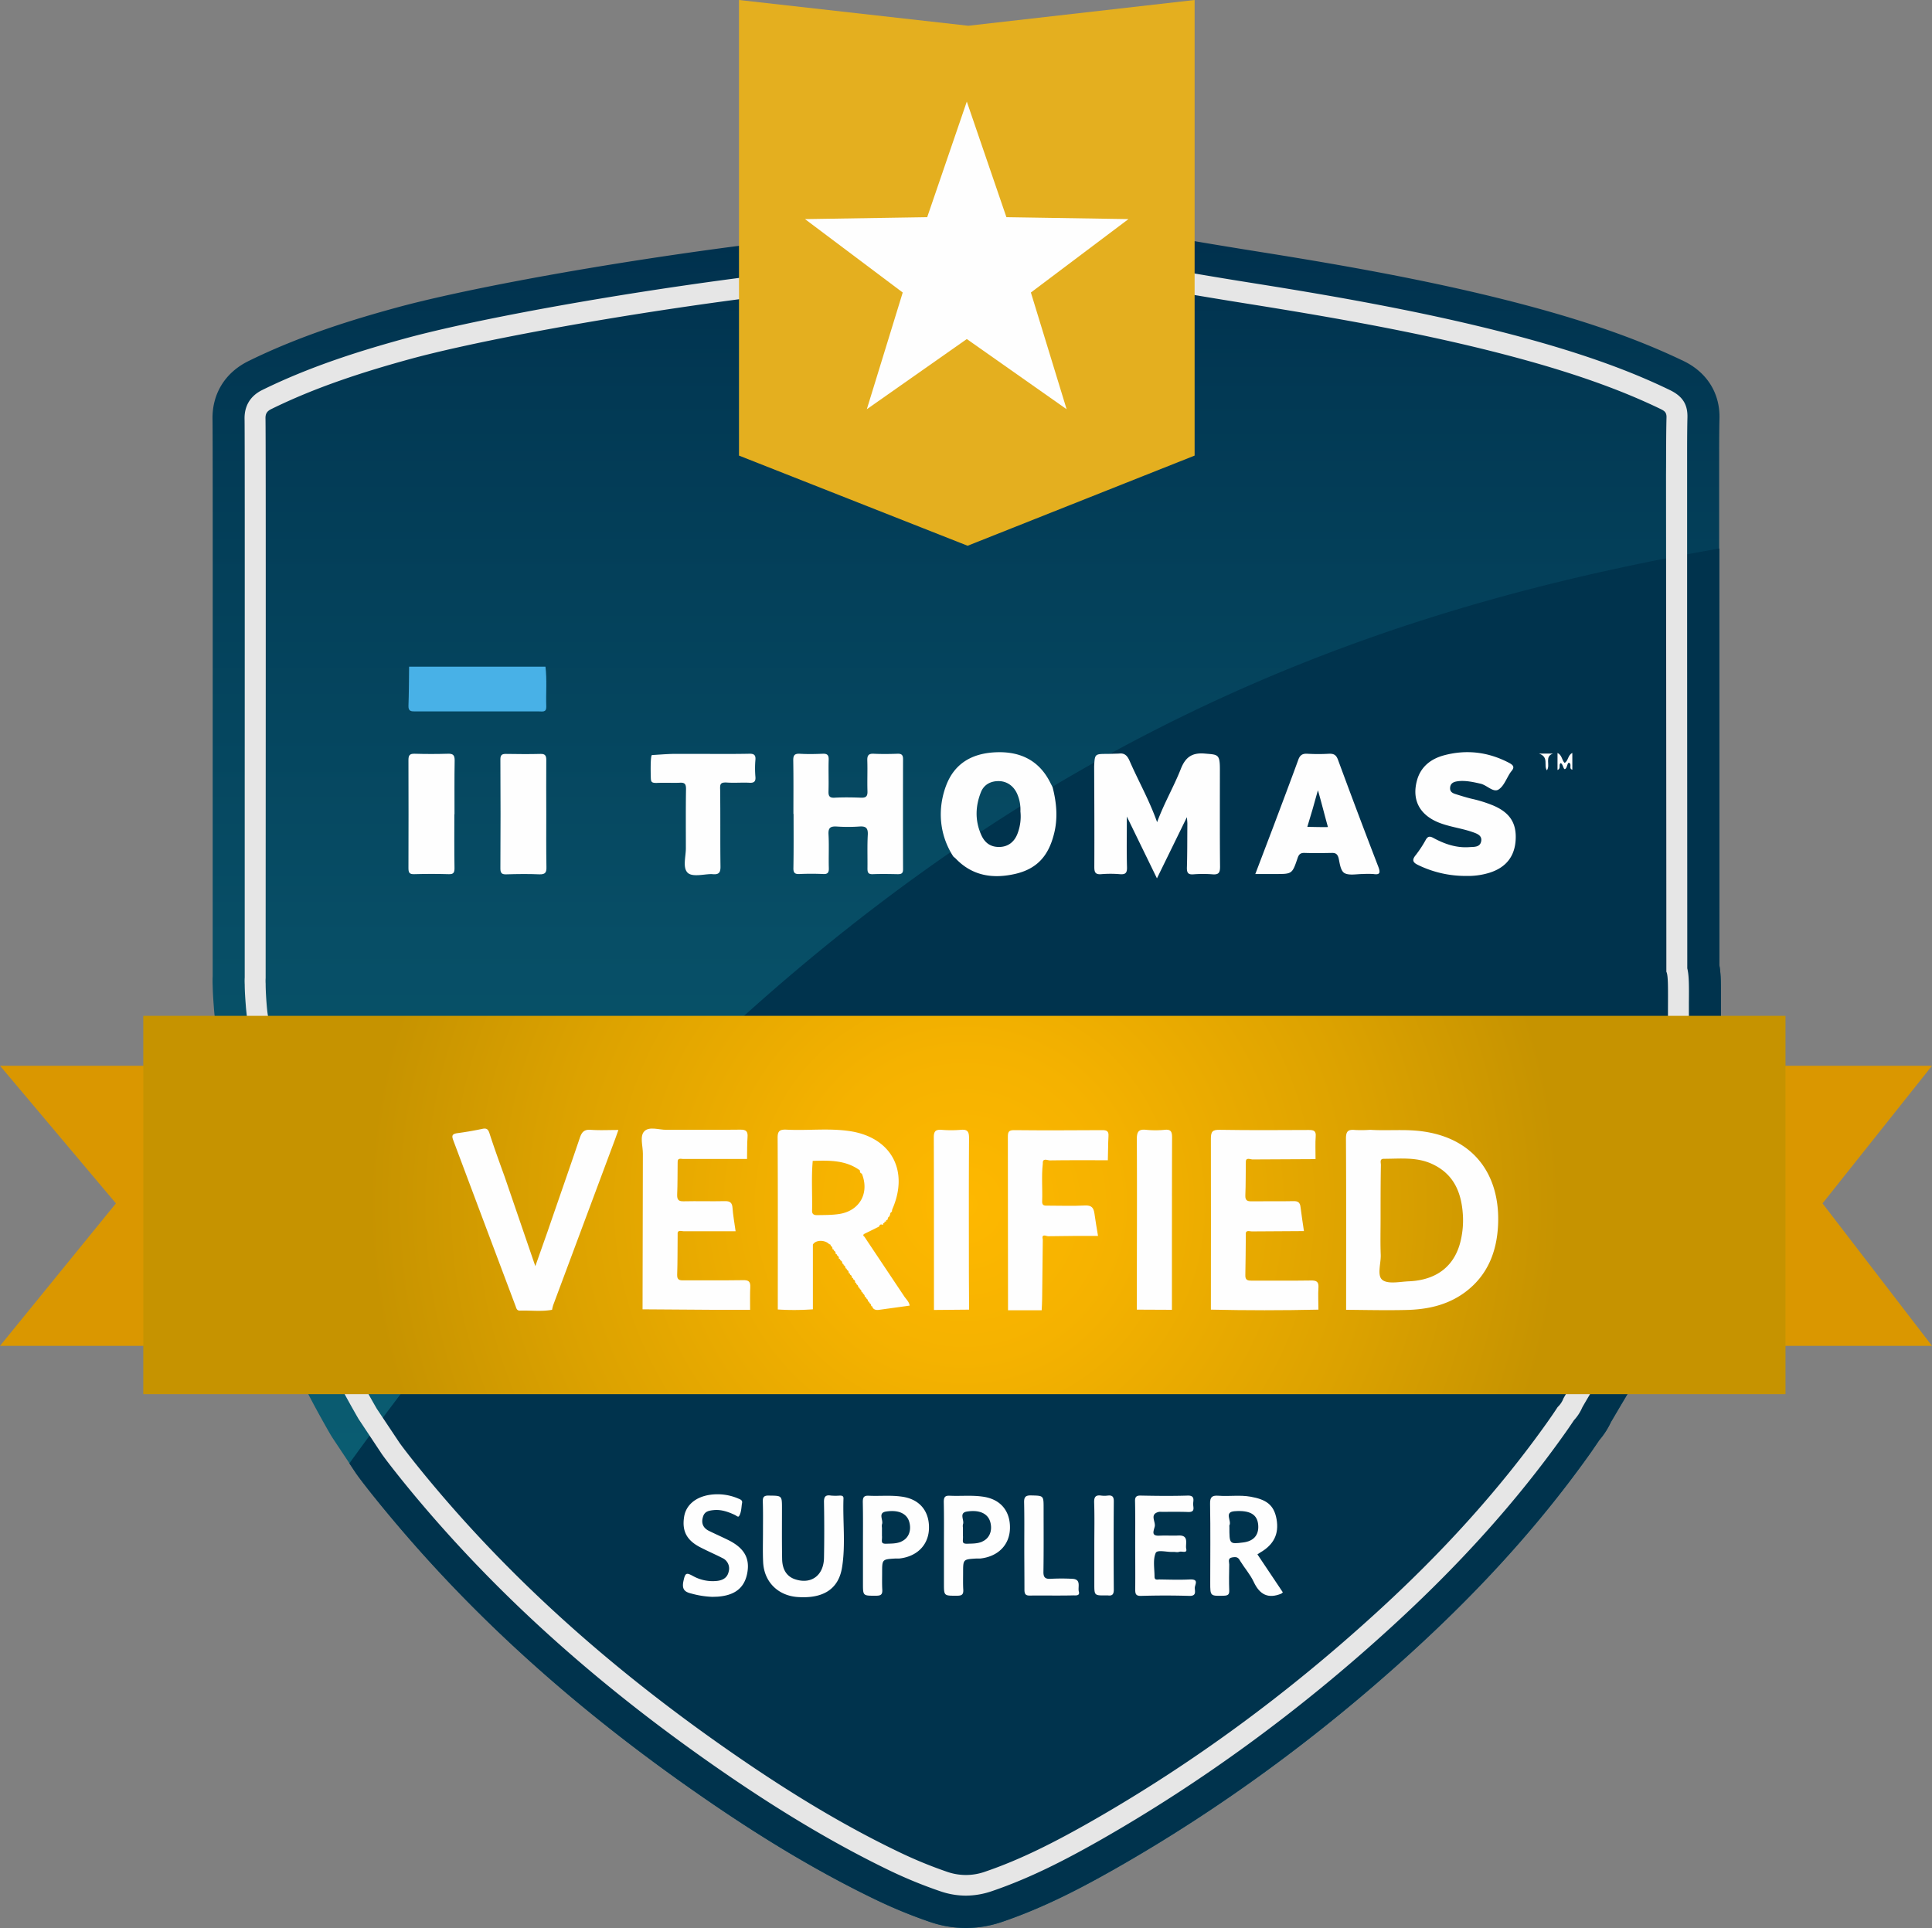
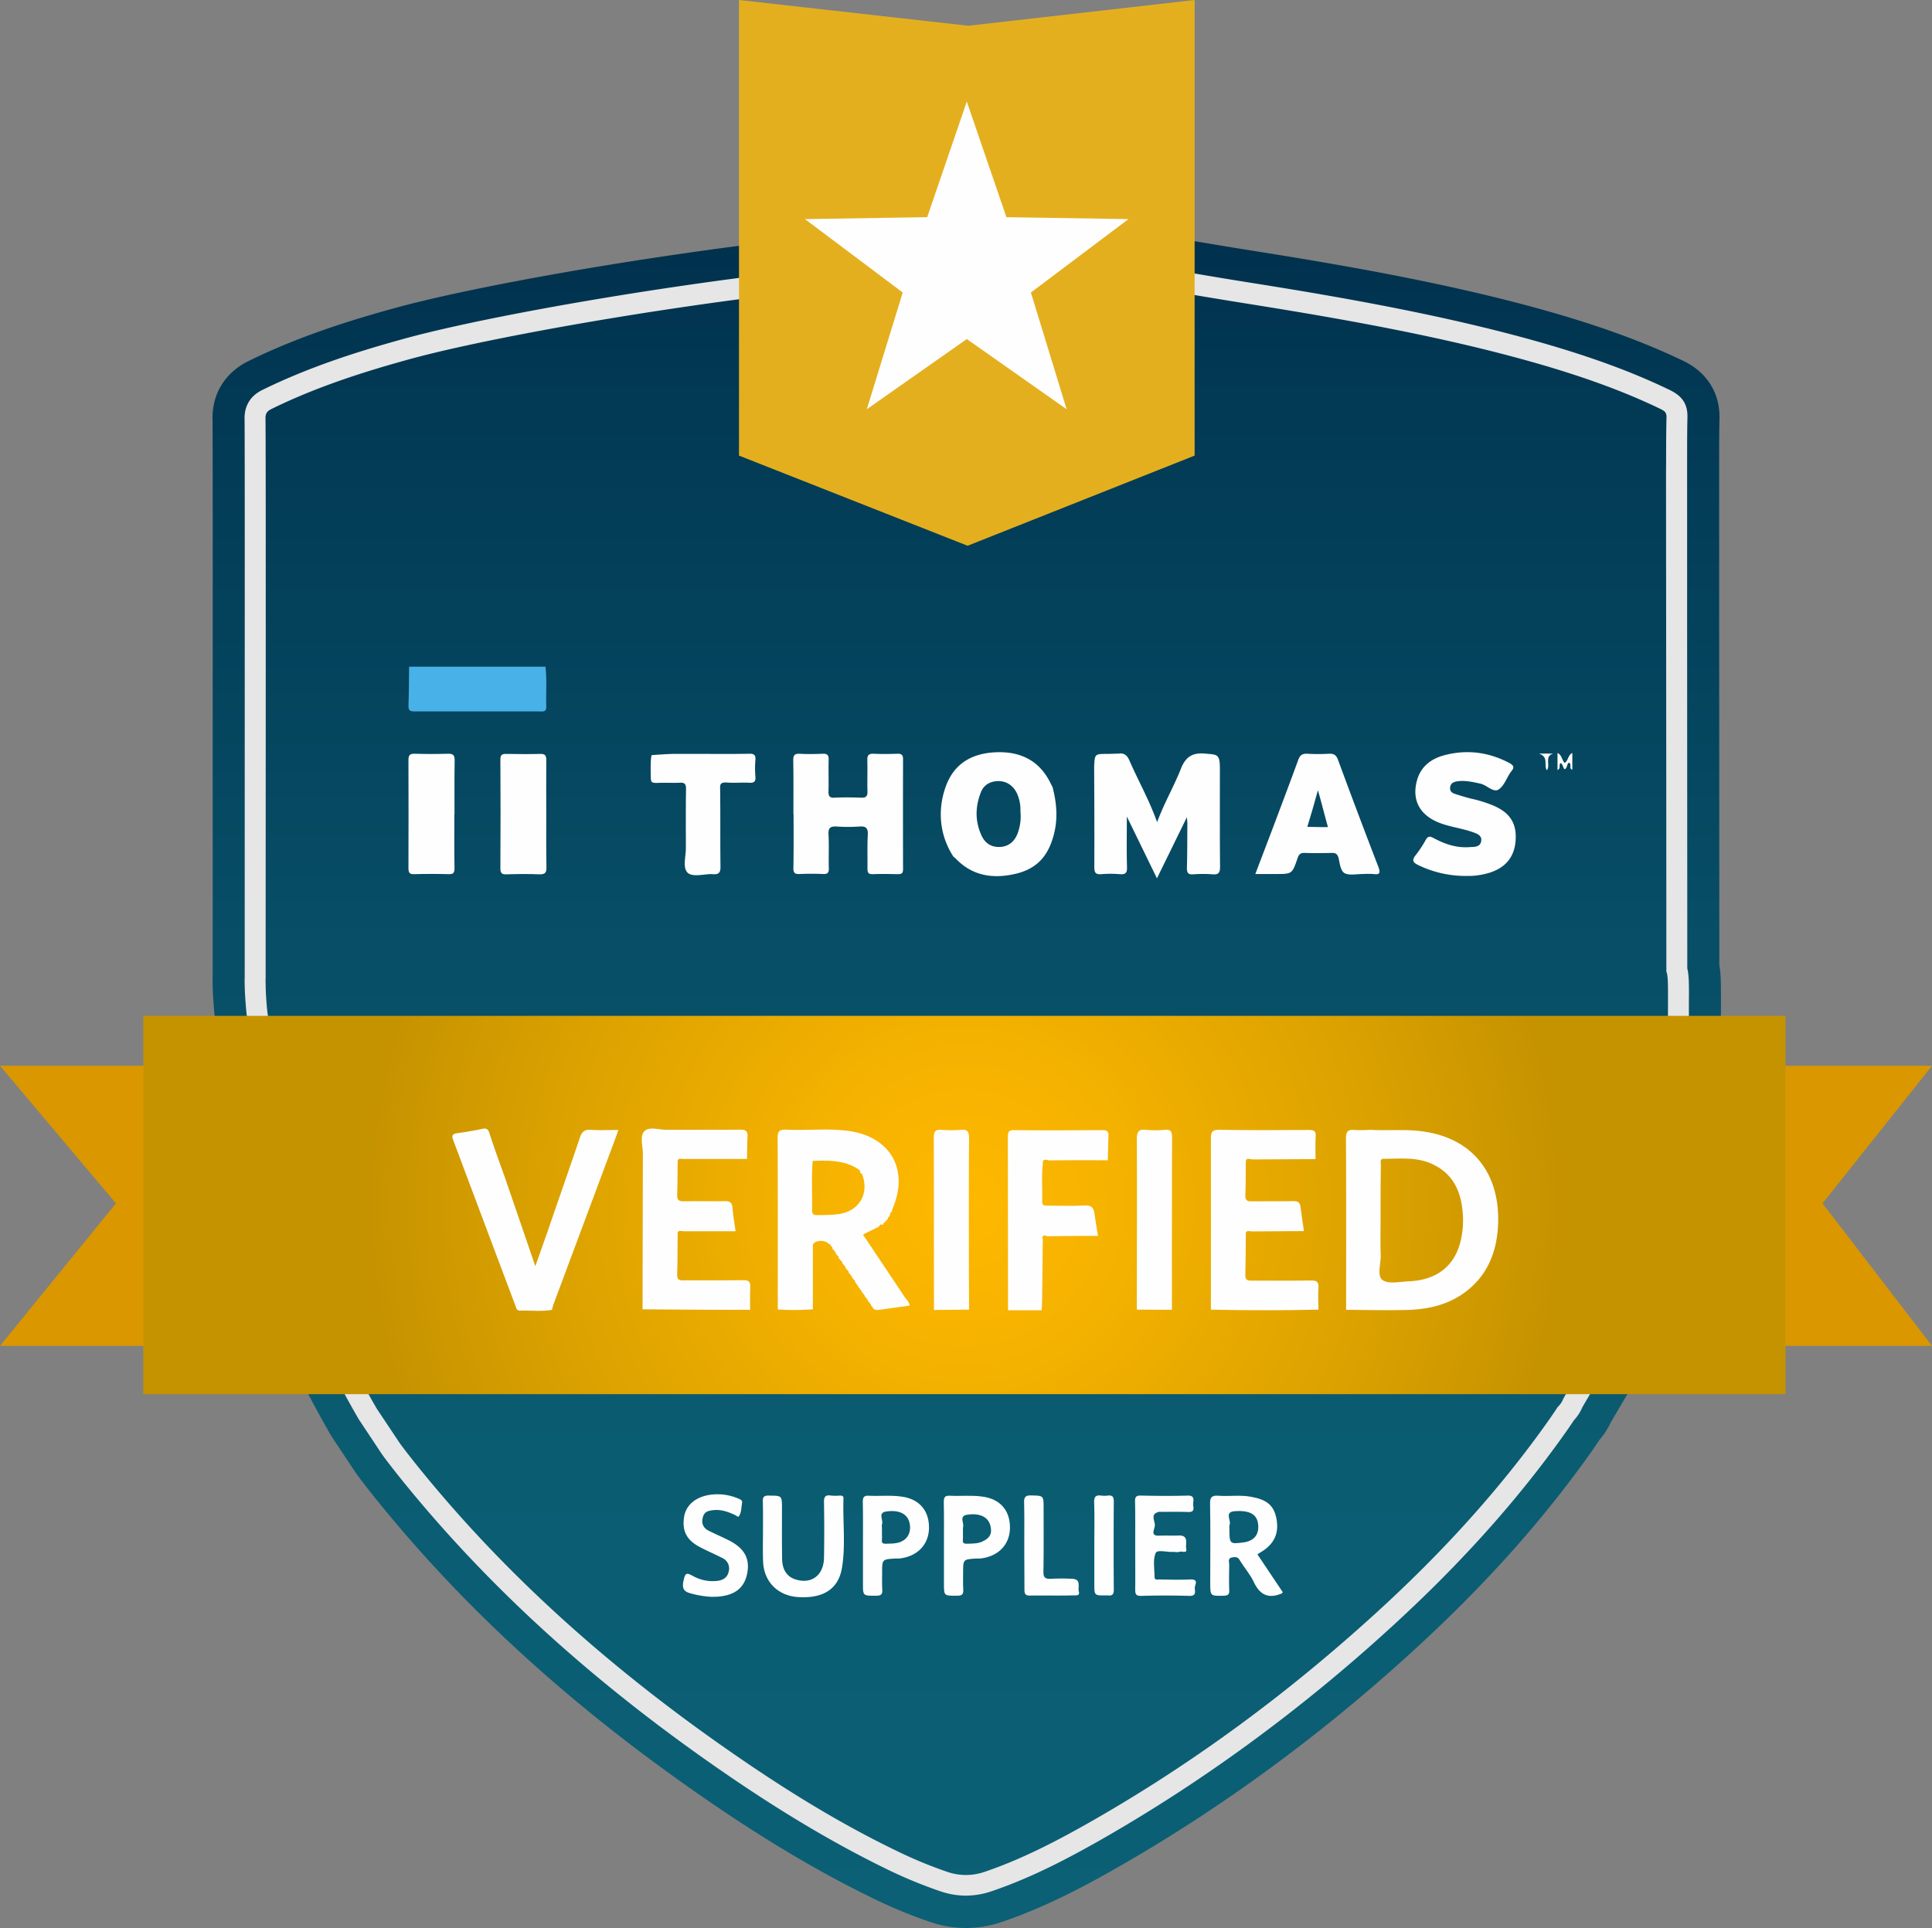
<svg xmlns="http://www.w3.org/2000/svg" viewBox="0 0 1200 1197.6">
  <rect x="0" y="0" width="1200" height="1197.6" fill="#808080" stroke="none" />
  <defs>
    <style>.cls-1{fill:#da9700;}.cls-2{fill:url(#linear-gradient);}.cls-3{fill:#00334d;}.cls-4{fill:#e6e6e6;}.cls-5{fill:#fefefe;}.cls-6{fill:url(#radial-gradient);}.cls-7{fill:#e4af1f;}.cls-8{fill:#48b1e7;}</style>
    <linearGradient id="linear-gradient" x1="600.48" y1="140" x2="600.48" y2="1197.6" gradientUnits="userSpaceOnUse">
      <stop offset="0" stop-color="#00304d" />
      <stop offset="0.1" stop-color="#023954" />
      <stop offset="0.42" stop-color="#074e66" />
      <stop offset="0.72" stop-color="#0a5c71" />
      <stop offset="1" stop-color="#0b6075" />
    </linearGradient>
    <radialGradient id="radial-gradient" cx="599" cy="748.5" r="370.07" gradientUnits="userSpaceOnUse">
      <stop offset="0" stop-color="#feb800" />
      <stop offset="0.26" stop-color="#f5b200" />
      <stop offset="0.68" stop-color="#dca200" />
      <stop offset="1" stop-color="#c69300" />
    </radialGradient>
  </defs>
  <title>thomas-verified-supplier</title>
  <g id="Layer_2" data-name="Layer 2">
    <g id="Layer_1-2" data-name="Layer 1">
      <polygon class="cls-1" points="1200 836 0 836 72 747.5 0 662 1200 662 1132 747.5 1200 836" />
      <path class="cls-2" d="M599.9,1197.6a69.4,69.4,0,0,1-22.6-3.9,306.5,306.5,0,0,1-32.5-13.3c-32.5-15.6-66-35.2-102.3-60-79.6-54.4-144.7-112.3-198.9-177-10-11.9-19.8-24.4-23-29.1-14.5-21.8-14.5-21.8-15.1-22.8-42.9-74.3-58.3-129.1-71.3-254.2-.3-1.2-.5-2.4-.6-3.6s-.5-4.3-.7-7.1-.7-8.6-.8-14.4c-.1-1.9-.1-3.8,0-5.7,0-19,0-50.1,0-86v-.8c0-94,.1-251.4-.1-258.9-.4-16,7.7-29.3,22.3-36.5,32.7-16.1,66.3-26.2,91.9-33.2C319.8,171,514.4,140,615,140h.6l38.2.6c37.6.5,39.6.7,70.8,6.2,12.6,2.2,29.9,5.2,57.5,9.6,57.8,9.2,125.1,21,186.2,38.9,30.2,8.9,54.8,18.1,77.3,28.9,14.6,7,22.7,20,22.4,35.5-.2,8.4-.2,17.1-.2,25.5,0,3.3,0,6.6,0,9.9,0,4.8,0,26.8,0,57.3,0,60,.1,184.2.1,247,1.1,6,1,12.7,1,23.7v.6q0,3.3,0,7.2c0,138.1-37.3,200.4-62,241.7l-6.3,10.7a48.5,48.5,0,0,1-7.2,11.2l-5.2,7.6c-30.4,42.9-66.7,83.4-111.2,124-57.8,52.8-119.9,98.1-184.5,134.8-19.7,11.2-43.4,23.8-70.1,32.9A70.3,70.3,0,0,1,599.9,1197.6Z" />
-       <path class="cls-3" d="M1067.9,352.5V340.7C806.3,386.6,514.6,496.4,217,909l3.5,5.3c3.1,4.7,13,17.2,23,29.1,54.3,64.8,119.3,122.7,198.9,177,36.3,24.8,69.8,44.4,102.3,60a306.5,306.5,0,0,0,32.5,13.3,69.4,69.4,0,0,0,22.6,3.9,70.3,70.3,0,0,0,22.6-3.8c26.6-9,50.3-21.7,70.1-32.9,64.6-36.7,126.7-82,184.5-134.8,44.4-40.5,80.8-81.1,111.2-124l5.2-7.6a48.5,48.5,0,0,0,7.2-11.2l6.3-10.7c24.7-41.2,62-103.6,62-241.7q0-3.9,0-7.2v-.6c0-11,.1-17.7-1-23.7C1068,536.7,1067.9,412.5,1067.9,352.5Z" />
      <path class="cls-4" d="M1048,601.5c0-59.8-.1-178-.1-249,0-30.6,0-52.5,0-57.5q0-4.9,0-9.8c0-8.5,0-17.4.2-26s-3.6-13.4-11.1-17c-21.5-10.4-45.1-19.2-74.2-27.8-60-17.6-126.5-29.3-183.7-38.4-27.8-4.4-45.1-7.5-57.8-9.7-30.3-5.3-30.9-5.3-67.6-5.9l-38.3-.6H615c-99.1,0-290.9,30.6-363.6,50.5-24.7,6.8-57.1,16.5-88.4,31.9-9.4,4.6-11.2,12.3-11.1,18,.2,7.7.1,159.7.1,260.3,0,36.2,0,67.5,0,86.5a39.5,39.5,0,0,0,0,4.6c0,4.1.4,9.5.7,13.3.1,1.7.4,4.1.6,6.1a24.8,24.8,0,0,0,.6,2.9c12.6,122.6,27.5,175.9,68.8,247.5l14.4,21.7c2.4,3.5,11.3,15,21.7,27.4,53.1,63.3,116.8,120,194.9,173.3,35.5,24.2,68.1,43.3,99.7,58.5a286.6,286.6,0,0,0,30.4,12.4,49.4,49.4,0,0,0,16.1,2.8h0a50.4,50.4,0,0,0,16.2-2.8c25-8.5,47.7-20.6,66.6-31.3,63.3-36,124.2-80.4,180.9-132.2,43.4-39.6,78.8-79.1,108.3-120.7,2-2.8,3.9-5.6,5.7-8.3a27.9,27.9,0,0,0,5.2-8c2.1-3.7,4.5-7.7,7-11.9,23.6-39.4,59.2-98.8,59.2-231.4q0-4.3,0-7.9C1049.1,611.9,1049.1,605.9,1048,601.5ZM1036,631c0,144.2-43,199-64.9,237.6a14.3,14.3,0,0,1-3.6,5.4c-2,3.1-4.1,6.1-6.2,9.1-30.9,43.6-67,82.7-106.5,118.7-54.8,50-114,93.8-178.6,130.5-20.7,11.7-41.7,22.6-64.3,30.3a35.5,35.5,0,0,1-23.9,0,272.2,272.2,0,0,1-29-11.9c-34.3-16.4-66.6-36.1-97.9-57.5-71.4-48.8-136.6-104.5-192.3-171-11-13.1-19.1-23.7-20.8-26.2l-14-21c-41-71-55-123.5-67.3-243.4-.6,0-1.7-13.6-1.7-20.3V611a26.4,26.4,0,0,1,0-3.5c0-73.7.2-336.8-.1-347.5-.1-3.2,1.1-4.7,3.8-6,27.5-13.5,56.6-22.9,86.1-31C323.6,204.2,514,173,615,173c102,2,50.1-1.8,162,16,60,9.6,123.7,20.9,182.1,38,24.7,7.3,49,15.8,72.2,27,2.2,1.1,3.8,1.9,3.8,5-.3,12-.2,24-.3,36,0,16.7.2,224.4.2,308.6C1036.3,606,1036,615,1036,631Z" />
      <path class="cls-5" d="M679.6,476c.4-7.8.4-7.7,8.5-7.7l6.9-.2c3.6-.5,5.3,1.5,6.6,4.5,5.4,12.4,12.2,24.3,17.1,38.1,4.4-11.9,10.4-22.1,14.7-33,2.9-7.4,7-10.3,15-9.6s9.3.2,9.3,9.7c0,20.2-.1,40.3.1,60.5,0,3.6-.7,5.1-4.6,4.8a77.4,77.4,0,0,0-12,0c-3,.2-4-.7-4-3.9.3-9.2.2-18.3.3-27.5,0-.9-.1-1.8-.3-4.1l-18.6,38-18.7-38.4c0,11.4-.2,21.4.1,31.5.1,3.6-1,4.6-4.5,4.3a70,70,0,0,0-11.5,0c-3.7.3-4.3-1.2-4.3-4.5C679.8,517.7,679.7,496.8,679.6,476Z" />
      <path class="cls-5" d="M910.7,544.1a67.3,67.3,0,0,1-29.5-6.6c-3.2-1.5-4.7-2.9-1.9-6.3a71.3,71.3,0,0,0,6.3-9.6c1.3-2.2,2.5-2.3,4.7-1.1,7,3.8,14.3,6.3,22.4,5.7,2.9-.2,6.6.2,7.3-3.7s-3.3-4.9-6.1-5.9c-6.9-2.3-14.3-3.1-21.1-6-11.3-4.9-15.9-14-12.7-25.8,2.3-8.5,8.6-13.4,16.7-15.6,14.1-3.8,27.7-2.1,40.6,4.7,2.8,1.5,3.4,2.8,1.3,5.2l-.6.8c-2.4,3.6-4,8.4-7.3,10.5s-7.2-2.7-11.2-3.6-9.4-2.2-14.3-1.5c-2.1.3-4.3,1-4.6,3.8s1.6,3.6,3.5,4.2,6.3,2,9.6,2.8a82.2,82.2,0,0,1,13.8,4.3c10.2,4.4,14.4,10.9,13.8,21.3s-6.1,17.2-16.2,20.4A45.2,45.2,0,0,1,910.7,544.1Z" />
      <path class="cls-5" d="M967.4,467.7c2.9,1.4,2.6,4.4,4.4,6.2,2.4-1.3,1.9-4.8,4.8-6.2v10.4c-2.3-.6-.3-3-1.7-4.1s-1.3,2.6-2.6,3.6-1.3-2.9-2.9-3.6c-1.6,1,.4,3.3-2,4.3Z" />
      <path class="cls-5" d="M955.9,468.1h8.7c-5.5,1.8-1.4,7.1-3.8,10.4C958.6,475.4,962.3,470.3,955.9,468.1Z" />
      <path class="cls-5" d="M492.8,505.7c0-11.2.1-22.3-.1-33.5,0-3,.8-4.1,3.9-4,4.8.3,9.7.2,14.5,0,2.9-.1,3.7,1,3.6,3.8-.2,6.5.1,13-.1,19.5-.1,2.9.6,4.2,3.8,4,5.5-.3,11-.2,16.5,0,3.1.1,4-1,3.9-4-.2-6.3.1-12.7-.1-19-.1-3.1.6-4.5,4.1-4.3s9.7.2,14.5,0c2.4-.1,3.6.5,3.6,3.3q-.1,34.2,0,68.5c0,2.6-1.1,3-3.3,3-5.2-.1-10.3-.2-15.5,0-2.8.1-3.3-1-3.3-3.5.1-7-.2-14,.2-21,.2-4.3-1.3-5.4-5.3-5.1a101.3,101.3,0,0,1-14,0c-3.8-.2-5.3.7-5.1,4.8.4,7,0,14,.2,21,.1,2.8-.7,3.9-3.6,3.7-4.8-.2-9.7-.2-14.5,0-3.1.2-4-.8-3.9-3.9.2-11.2.1-22.3.1-33.5Z" />
      <path class="cls-5" d="M436.7,468.3c9.5,0,19,.1,28.5-.1,2.9-.1,4.3.6,4,3.8a62.3,62.3,0,0,0,0,10.5c.3,3.3-1.2,3.9-4,3.7-4.5-.2-9,.2-13.5-.1s-4.5,1.1-4.4,4.5c.2,15.8,0,31.6.2,47.4.1,3.8-.8,5.4-4.9,5s-12.7,2.3-15.7-1.1-.8-10.1-.9-15.4c0-12.1-.1-24.3.1-36.4,0-3-.7-4.1-3.9-3.9s-9-.1-13.5.1-4.4-.6-4.5-4.3S404,469,405,469s8.4-.6,12.7-.7Z" />
      <path class="cls-5" d="M282.2,505.8c0,11.2-.1,22.3.1,33.5,0,2.8-.7,3.8-3.6,3.7-7.2-.2-14.3-.2-21.5,0-3,.1-3.5-1.1-3.5-3.8q.1-33.5,0-67c0-3,.7-4.1,3.9-4,6.8.2,13.7.2,20.5,0,3.2-.1,4.3.7,4.3,4.1-.2,11.2-.1,22.3-.1,33.5Z" />
      <path class="cls-5" d="M339.3,505.5c0,11-.1,22,.1,33,.1,3.3-.6,4.7-4.3,4.6-6.8-.3-13.7-.2-20.5,0-2.6.1-3.8-.5-3.8-3.5q.2-34,0-67.9c0-2.7.9-3.4,3.4-3.4,7.2.1,14.3.2,21.5,0,3-.1,3.6,1.2,3.6,3.8-.1,11.2,0,22.3,0,33.5Z" />
      <path class="cls-5" d="M541.1,812h0Z" />
      <path class="cls-5" d="M527.1,791h0Z" />
      <polygon class="cls-5" points="528 792 528 792 528 792 528 792" />
      <polygon class="cls-5" points="524 786 524 786 524 786 524 786" />
      <path class="cls-5" d="M523.1,785h0Z" />
      <path class="cls-5" d="M529.1,794h0Z" />
      <path class="cls-5" d="M525.1,788h0Z" />
      <polygon class="cls-5" points="526 789 526 789 526 789 526 789" />
      <path class="cls-5" d="M537.1,806h0Z" />
-       <path class="cls-5" d="M535.1,803h0Z" />
      <path class="cls-5" d="M539.1,809h0Z" />
      <path class="cls-5" d="M531.1,797h0Z" />
      <path class="cls-5" d="M533.1,800h0Z" />
      <polygon class="cls-5" points="522 783 522 783 522 783 522 783" />
      <polygon class="cls-5" points="530 795 530 795 530 795 530 795" />
      <path class="cls-5" d="M551.9,755.9h0Z" />
      <path class="cls-5" d="M548.9,759.9h0Z" />
      <path class="cls-5" d="M521.1,782h0Z" />
      <path class="cls-5" d="M549.9,758.8h0Z" />
      <path class="cls-5" d="M547.8,760.7h0v0Z" />
      <path class="cls-5" d="M550.9,757.8h0Z" />
      <path class="cls-5" d="M552.9,754.9h0Z" />
      <polygon class="cls-5" points="520 780 520 780 520 780 520 780" />
      <polygon class="cls-5" points="518 777 518 777 518 777 518 777" />
      <path class="cls-5" d="M519.1,779h0Z" />
      <polygon class="cls-5" points="516 774 516 774 516 774 516 774" />
      <path class="cls-5" d="M517.1,776h0Z" />
      <path class="cls-5" d="M473.9,951.5c0-6.2.1-12.3-.1-18.5-.1-2.8.4-4.1,3.7-4,8.2.1,8.2-.1,8.2,8,0,10.5-.1,21,.1,31.4.1,6.8,3.1,11.1,8.4,12.7,9.8,3.1,17.4-2.6,17.6-13.4s.2-23,0-34.4c-.1-3.5.8-4.9,4.4-4.3a32.4,32.4,0,0,0,5.5,0c1.4,0,2.3.3,2.2,1.9-.5,14.3,1.4,28.7-.9,42.8s-12.6,19.4-27.7,18.3c-12.1-.9-20.7-9.4-21.3-21.6-.3-6.3-.1-12.6-.1-19Z" />
      <path class="cls-5" d="M705.1,959.6c0-9,.1-18-.1-27-.1-2.9.9-3.7,3.7-3.6,9.7.2,19.3.3,29,0,4.3-.1,3.6,2.5,3.4,4.8s1.7,5.6-3.2,5.4-11-.1-16.5-.1a6.9,6.9,0,0,0-1.5,0c-6.2,1.4-1.9,6.1-2.7,9.2s-2.1,5.8,2.8,5.6,8,.1,12-.1c6.8-.3,4.1,5.3,4.8,8.3s-2.7,1.3-4.2,1.8-2.6,0-4,.1c-3.8.2-9.9-1.6-10.8.7-1.8,4.2-.7,9.7-.7,14.7,0,2.5,2.1,1.6,3.3,1.7,6.2.1,12.3.3,18.5,0s3.1,3.2,3.2,5.4,1,4.9-3.3,4.8c-10-.3-20-.3-30,0-3.4.1-3.7-1.3-3.7-4.1C705.2,977.9,705.1,968.7,705.1,959.6Z" />
      <path class="cls-5" d="M442.4,991.9a56.5,56.5,0,0,1-12.8-2c-4.3-1-6.2-2.6-5.1-7.8s1.8-5.4,6-3.1a25.1,25.1,0,0,0,14.9,3c3.6-.4,6.4-2,7.2-5.8a7.1,7.1,0,0,0-3.9-8.4c-4.3-2.2-8.7-4.1-13-6.3-9-4.4-12.2-10.2-10.8-19.2,1.1-7.4,7.2-12.5,16.2-13.8a32.7,32.7,0,0,1,17.6,2.4c1.2.5,2.6,1,2.2,2.8s-.3,5.7-1.9,8.1c-.6.8-1.7-.4-2.6-.8-4.1-1.9-8.3-3.4-12.9-3s-6.3,1.5-7.1,5.1.7,6.2,3.9,7.8,8.4,3.9,12.6,6c9.7,5,13.1,11.5,11.1,20.9s-8.6,13.3-18.4,14Z" />
      <path class="cls-5" d="M636.2,960c0-8.8.1-17.6-.1-26.5-.1-3.3.6-4.7,4.3-4.6,7.8.2,7.8,0,7.8,7.9,0,13.1.1,26.3-.1,39.4-.1,3.5,1,4.7,4.5,4.5a123.9,123.9,0,0,1,13.5,0c5.7.3,3.2,5.1,4,8s-2.4,2.2-3.8,2.3c-8.8.2-17.6,0-26.4.1-2.9.1-3.6-.9-3.6-3.7C636.3,978.3,636.2,969.1,636.2,960Z" />
      <path class="cls-5" d="M679.7,959.9c0-8.8.2-17.7-.1-26.5-.1-3.5.8-4.9,4.4-4.4a15.4,15.4,0,0,0,4,0c2.7-.3,3.8.5,3.8,3.5q-.2,27.5,0,54.9c0,2.9-.9,4-3.7,3.6h-1c-7.4.1-7.4.1-7.4-7.2S679.7,967.9,679.7,959.9Z" />
      <path class="cls-5" d="M781,965.5l1.7-1.1c8.5-4.9,11.8-11.6,10.2-20.7s-6.6-12.3-16.1-14c-6.6-1.2-13.3-.1-19.9-.6-4-.3-5.4.7-5.3,5,.3,16.3.1,32.6.1,49,0,8.4,0,8.3,8.5,8.1,2.7-.1,3.4-.9,3.3-3.4-.2-5.3-.1-10.7,0-16,0-1.6-1.1-3.9,1.8-4.4s3.8,0,5,2.2c2.7,4.4,6.2,8.3,8.4,13,3.7,7.9,8.9,10.7,17.2,7.3.2-.1.4-.4.9-.8Zm-8.7-7.4c-8.7,1.1-8.7,1.1-8.7-9.6,0-.3-.1-.7,0-1,1.6-2.8-3.6-8.3,3.3-8.8,9.6-.7,14.1,2.1,14.6,8.6S778.4,957.3,772.3,958.1Z" />
-       <path class="cls-5" d="M610,929.6c-6.6-.9-13.3-.2-19.9-.5-3.2-.2-3.9.9-3.9,3.9.2,9,.1,18,.1,27s0,15.6,0,23.5,0,7.7,8,7.7c2.9,0,4.2-.5,4-3.8s-.1-7-.1-10.5c0-8.3,0-8.3,8.1-8.8h2.5c11.1-1.2,18.2-8.4,18.5-18.6S622.1,931.1,610,929.6Zm.1,28c-3,1.3-6.2,1.2-9.3,1.3s-2.8-1.1-2.7-3.1,0-1.2,0-1.7,0-3.5,0-5.2a5.5,5.5,0,0,1,0-2c1.1-2.6-2.8-7.2,2.6-8,7.9-1.2,13,1.4,14.4,6.6S614.7,955.5,610.2,957.5Z" />
+       <path class="cls-5" d="M610,929.6c-6.6-.9-13.3-.2-19.9-.5-3.2-.2-3.9.9-3.9,3.9.2,9,.1,18,.1,27s0,15.6,0,23.5,0,7.7,8,7.7c2.9,0,4.2-.5,4-3.8s-.1-7-.1-10.5c0-8.3,0-8.3,8.1-8.8h2.5c11.1-1.2,18.2-8.4,18.5-18.6S622.1,931.1,610,929.6Zm.1,28c-3,1.3-6.2,1.2-9.3,1.3s-2.8-1.1-2.7-3.1,0-1.2,0-1.7,0-3.5,0-5.2c1.1-2.6-2.8-7.2,2.6-8,7.9-1.2,13,1.4,14.4,6.6S614.7,955.5,610.2,957.5Z" />
      <path class="cls-5" d="M559.7,929.6c-6.6-.9-13.3-.2-19.9-.5-3.2-.2-3.9.9-3.9,3.9.2,9,.1,18,.1,27s0,15.6,0,23.5,0,7.7,8,7.7c2.9,0,4.2-.5,4-3.8s-.1-7-.1-10.5c0-8.3,0-8.3,8.1-8.8h2.5c11.1-1.2,18.2-8.4,18.5-18.6S571.8,931.1,559.7,929.6Zm.1,28c-3,1.3-6.2,1.2-9.3,1.3s-2.8-1.1-2.7-3.1,0-1.2,0-1.7,0-3.5,0-5.2a5.5,5.5,0,0,1,0-2c1.1-2.6-2.8-7.2,2.6-8,7.9-1.2,13,1.4,14.4,6.6S564.4,955.5,559.9,957.5Z" />
      <path class="cls-5" d="M653.8,489l-2-3.9c-7.2-13.5-19.1-18.5-33.6-17.8s-25.4,6.9-30.6,20.8-4.5,30,4.5,43.9l1.5,1.3c10.4,10.9,23.3,12.7,37.1,9.5s20.5-11.6,23.8-24.2C657.2,508.6,656.3,498.8,653.8,489ZM632,517.8c-2,5.3-6,8.2-11.2,8.3s-9.2-2.2-11.6-8.1c-3.7-8.7-3.3-17.5.1-26,1.9-4.7,6.1-6.9,11.2-6.8s9.3,3.2,11.4,8.2a24.4,24.4,0,0,1,1.9,10.6A29.7,29.7,0,0,1,632,517.8Z" />
      <path class="cls-5" d="M856.1,538.4q-12.8-33.2-25.1-66.6c-1.1-2.9-2.6-3.7-5.5-3.6a116.5,116.5,0,0,1-13.5,0c-3.3-.2-4.7,1.1-5.7,4-5,13.7-10.2,27.4-15.3,41l-11.3,29.7h12.6c10.2,0,10.3,0,13.6-9.7.8-2.5,1.8-3.5,4.5-3.4,5.7.2,11.3.1,17,0,2.2,0,3.2.7,3.9,2.8s1,8.3,3.9,9.8,7.5.5,11.3.5a62.4,62.4,0,0,1,6.5,0C856.9,543.5,857.6,542.4,856.1,538.4ZM812,513.6l3.2-10.7c1.1-3.8,2.1-7.6,3.4-12,2.2,7.6,4.2,15.7,6.2,22.8C824.3,513.9,812,513.6,812,513.6Z" />
      <rect class="cls-6" x="89" y="631" width="1020" height="235" />
      <path class="cls-5" d="M836.1,813.6c0-35.5.1-71-.1-106.4,0-4.6,1.4-5.7,5.6-5.3a80.4,80.4,0,0,0,9.5-.1c11.1.7,22.3-.6,33.4,1.1,31.7,4.7,47.2,27.6,46,57.5-.7,17.2-6.6,32.2-21.1,42.7-10.7,7.7-23,10.3-35.8,10.6S848.6,813.7,836.1,813.6Zm21.4-56.2c0,7.3-.2,14.7.1,22,.2,5.4-2.5,13,1.1,15.7s10.9,1,16.5.8c17.8-.8,29.1-10.1,32.4-26.8a55.2,55.2,0,0,0,1.1-12.9c-.6-14.2-4.9-26.4-18.8-33-9.8-4.7-20.2-3.4-30.4-3.4-2.7,0-1.8,2.3-1.8,3.8C857.5,734.8,857.5,746.2,857.5,757.5Z" />
      <path class="cls-5" d="M313.5,731.1l19,55.4c2.8-7.9,5.2-14.7,7.6-21.5,6.7-19.5,13.5-38.9,20.1-58.4,1.2-3.5,2.8-5.1,6.7-4.8,5.5.4,11,.1,17.2.1l-2,5.6L343.6,810.7a24.7,24.7,0,0,0-.7,2.9c-6.6,1.2-13.3.3-19.9.5-2.1.1-2.3-1.6-2.8-2.9q-19.4-51.5-38.7-103c-1-2.7-.7-3.8,2.4-4.3,5.3-.7,10.5-1.6,15.7-2.7,2.8-.6,3.7.4,4.5,3C307,713.2,310.3,722.2,313.5,731.1Z" />
      <path class="cls-5" d="M420.9,722.1c-.1,6.6,0,13.3-.3,19.9-.1,3.2.8,4.3,4.1,4.2,8.5-.2,16.9.1,25.4-.1,3.4-.1,4.7,1,4.9,4.4s1.2,9.5,1.9,14.3H424.6c-1.4,0-4.1-1.2-3.7,2.2-.1,8.3,0,16.6-.3,24.9-.1,3.1,1.5,3.5,4,3.4,12.3-.1,24.6.1,36.9-.1,3.4-.1,4.7.8,4.5,4.4s-.1,9.3-.1,14H443l-43.9-.3c.1-32.3.1-64.5.2-96.8,0-4.8-2.1-10.9,1-13.9s8.9-.8,13.5-.8c15.3-.1,30.6.1,45.9-.1,3.8-.1,4.9,1.1,4.6,4.8s-.2,9-.3,13.4H424.8C423.4,720.1,420.7,718.7,420.9,722.1Z" />
      <path class="cls-5" d="M773.8,722.1c-.1,6.8,0,13.6-.3,20.5-.1,2.9,1.1,3.7,3.8,3.6,8.7-.1,17.3.1,26-.1,3-.1,4.2.9,4.5,3.8.6,5,1.4,9.9,2.1,14.8l-32.4.2c-1.4,0-4.1-1.2-3.7,2.2-.1,8.3-.1,16.6-.3,25-.1,3.2,1.6,3.4,4.1,3.4,12.2-.1,24.3.1,36.5-.1,3.6-.1,5.1.7,4.8,4.6s0,9,0,13.5c-22.3.5-44.6.5-66.8,0,0-35.4.1-70.8,0-106.2,0-4.4,1-5.6,5.5-5.5,18.4.3,36.9.2,55.4.1,3.1,0,4.5.6,4.2,4.1s-.1,9.3-.1,14l-39.3.2C776.3,720.1,773.6,718.7,773.8,722.1Z" />
      <path class="cls-5" d="M647.7,722.9c-.9,7.8-.1,15.6-.4,23.4-.1,2.9,1.8,2.6,3.7,2.6,7.6,0,15.3.3,22.9-.1,4.2-.2,5.4,1.5,5.9,5.1s1.4,9.2,2.2,13.8c-10.3,0-20.7,0-31,.2-1.1,0-4.3-1.9-3.3,2.1q-.2,18.2-.4,36.4c0,2.5-.2,5-.3,7.5H626.1q0-54-.1-107.9c0-3,.7-4,3.8-4,18.3.2,36.6.1,55,0,2.8,0,3.9.8,3.7,3.7-.3,5-.2,10-.4,15-12.1,0-24.2-.1-36.3.1C650.3,720.6,647.4,719.2,647.7,722.9Z" />
      <path class="cls-5" d="M580.1,813.7c0-35.8,0-71.6-.1-107.3,0-3.9,1.3-4.8,4.8-4.6a70.7,70.7,0,0,0,12,0c4.4-.4,5.1,1.4,5.1,5.3-.2,26.8-.1,53.6-.1,80.4,0,8.7.1,17.3.1,26Z" />
      <path class="cls-5" d="M706.1,813.5c0-35.3.2-70.6,0-106,0-4.6,1.2-6.2,5.8-5.7a58.9,58.9,0,0,0,11.5,0c3.9-.4,4.6,1.2,4.6,4.8-.1,30.7-.1,61.3-.1,92q0,7.5,0,15Z" />
      <path class="cls-5" d="M561.8,805.5l-24.9-37.3c-.9-.6-.9-1.3,0-1.8l9.1-4.5h0c.3-.8.7-1.6,1.9-1.2s.2-1.1,1-.9.1-1.2,1-1,.1-1.2.9-1,.4-1.5,1.2-1.9.2-1.1.9-1.1a1.8,1.8,0,0,1,1.1-2.1,5.5,5.5,0,0,1,.2-1.5c10.5-23.8-.4-44.4-25.8-48.5-13.2-2.1-26.6-.3-39.9-1-4.3-.2-5.6.9-5.5,5.4.2,35.4.1,70.9.1,106.3a161.6,161.6,0,0,0,21.8-.1V773.1c1.6-3,7.5-3.1,10.2-.2H515c.8-.1.9.4,1,1a1.7,1.7,0,0,1,1,2c.7,0,.9.5,1,1a1.7,1.7,0,0,1,1,2c.7,0,.9.5,1,1a1.7,1.7,0,0,1,1,2c.7,0,.9.5,1,1a1.7,1.7,0,0,1,1.1,2c.7,0,.9.5.9,1a1.7,1.7,0,0,1,1.1,1.9c.7,0,.9.5.9,1a1.7,1.7,0,0,1,1.1,2c.7,0,.9.5.9,1a1.7,1.7,0,0,1,1.1,1.9c.7,0,.9.5.9,1a1.7,1.7,0,0,1,1.1,2c.7,0,.8.5.9,1.1h0a1.9,1.9,0,0,1,1.1,1.9c.7,0,.9.5.9,1h0a1.9,1.9,0,0,1,1.1,1.9c.7,0,.9.5.9,1h0a1.9,1.9,0,0,1,1.1,1.9c.7,0,.9.5.9,1h0a1.9,1.9,0,0,1,1.1,1.9c.7,0,.9.5.9,1h0a1.9,1.9,0,0,1,1.1,1.9c.7,0,.9.5.9,1h0c1.3,1.7,3,1.5,4.9,1.2L565,811C564.7,808.7,563,807.2,561.8,805.5Zm-40-51.5c-4.8.8-9.6.7-14.4.8-2.1,0-3.1-.8-3-2.9.2-10.3-.5-20.6.4-30.8,10.2-.3,20.4-.6,29.3,5.9h0c0,.9.1,1.7,1.2,2C540.1,740.8,534.2,751.8,521.8,754Z" />
      <polygon class="cls-7" points="742 283 601 339 459 283 459 0 601.4 16 742 0 742 283" />
      <polygon class="cls-5" points="600.5 63.1 625.1 134.9 700.9 136.1 640.3 181.7 662.5 254.2 600.5 210.6 538.4 254.2 560.7 181.7 500 136.1 575.9 134.9 600.5 63.1" />
      <path class="cls-8" d="M338.8,414.1c1,8.3.2,16.6.5,24.9.1,3.6-2.4,2.9-4.5,2.9H257.8c-2.4,0-4.2-.1-4.1-3.4.3-8.1.3-16.3.4-24.4Z" />
    </g>
  </g>
</svg>